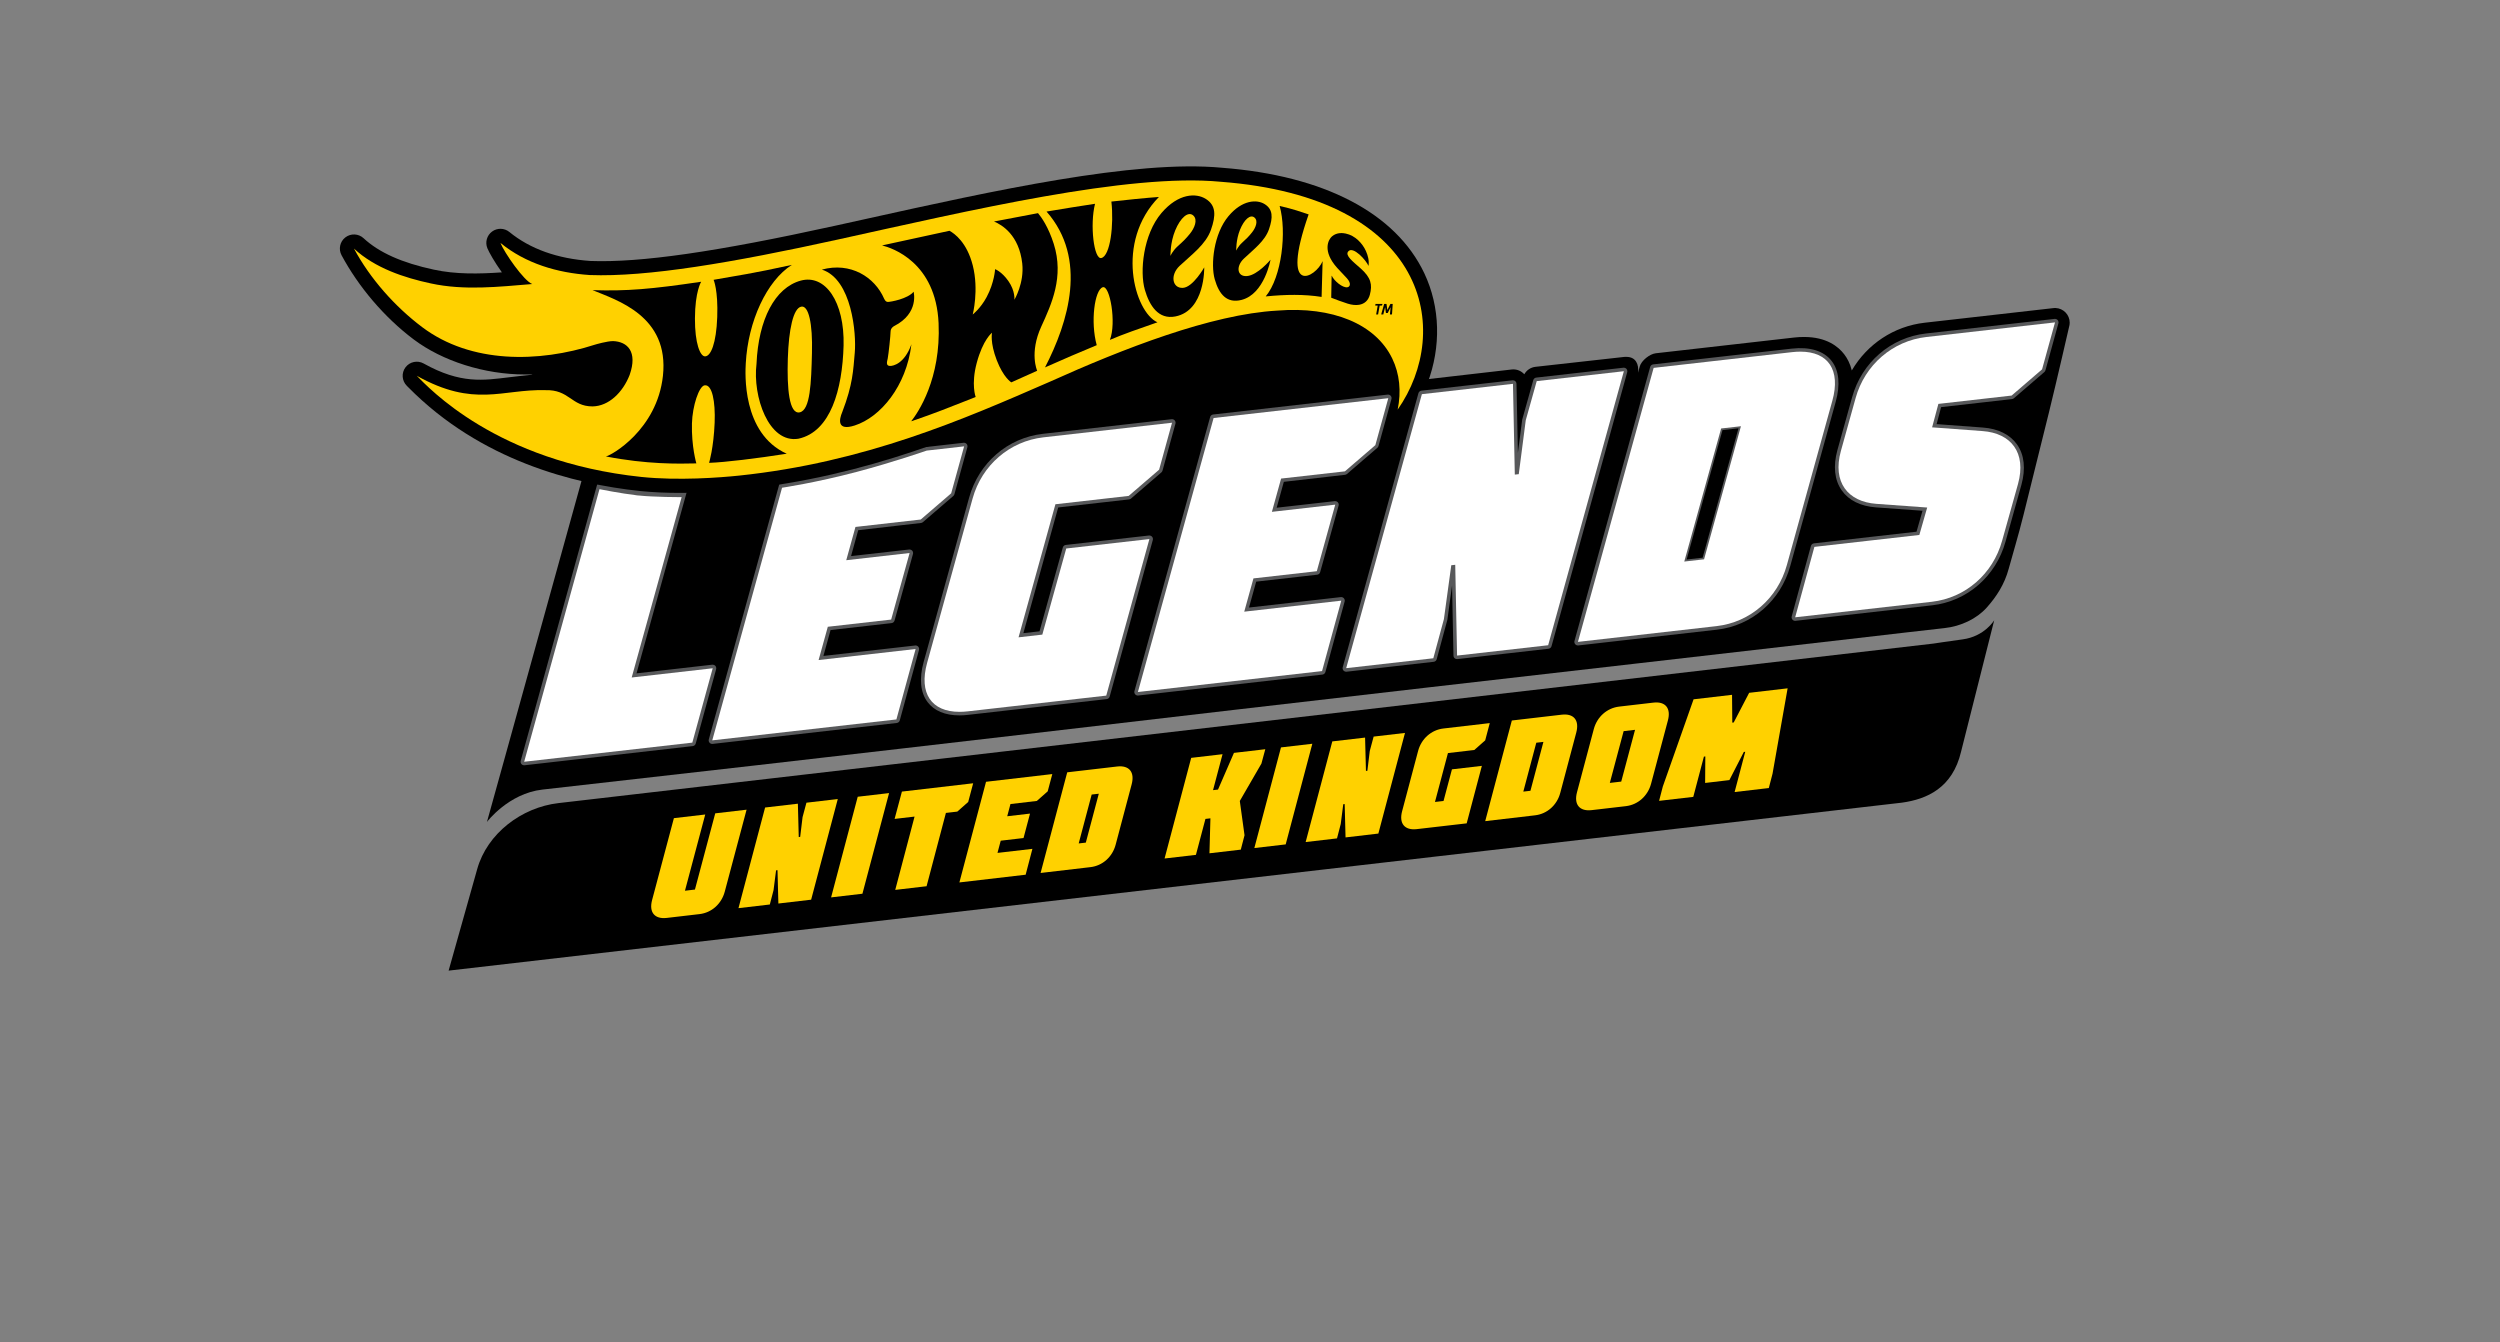
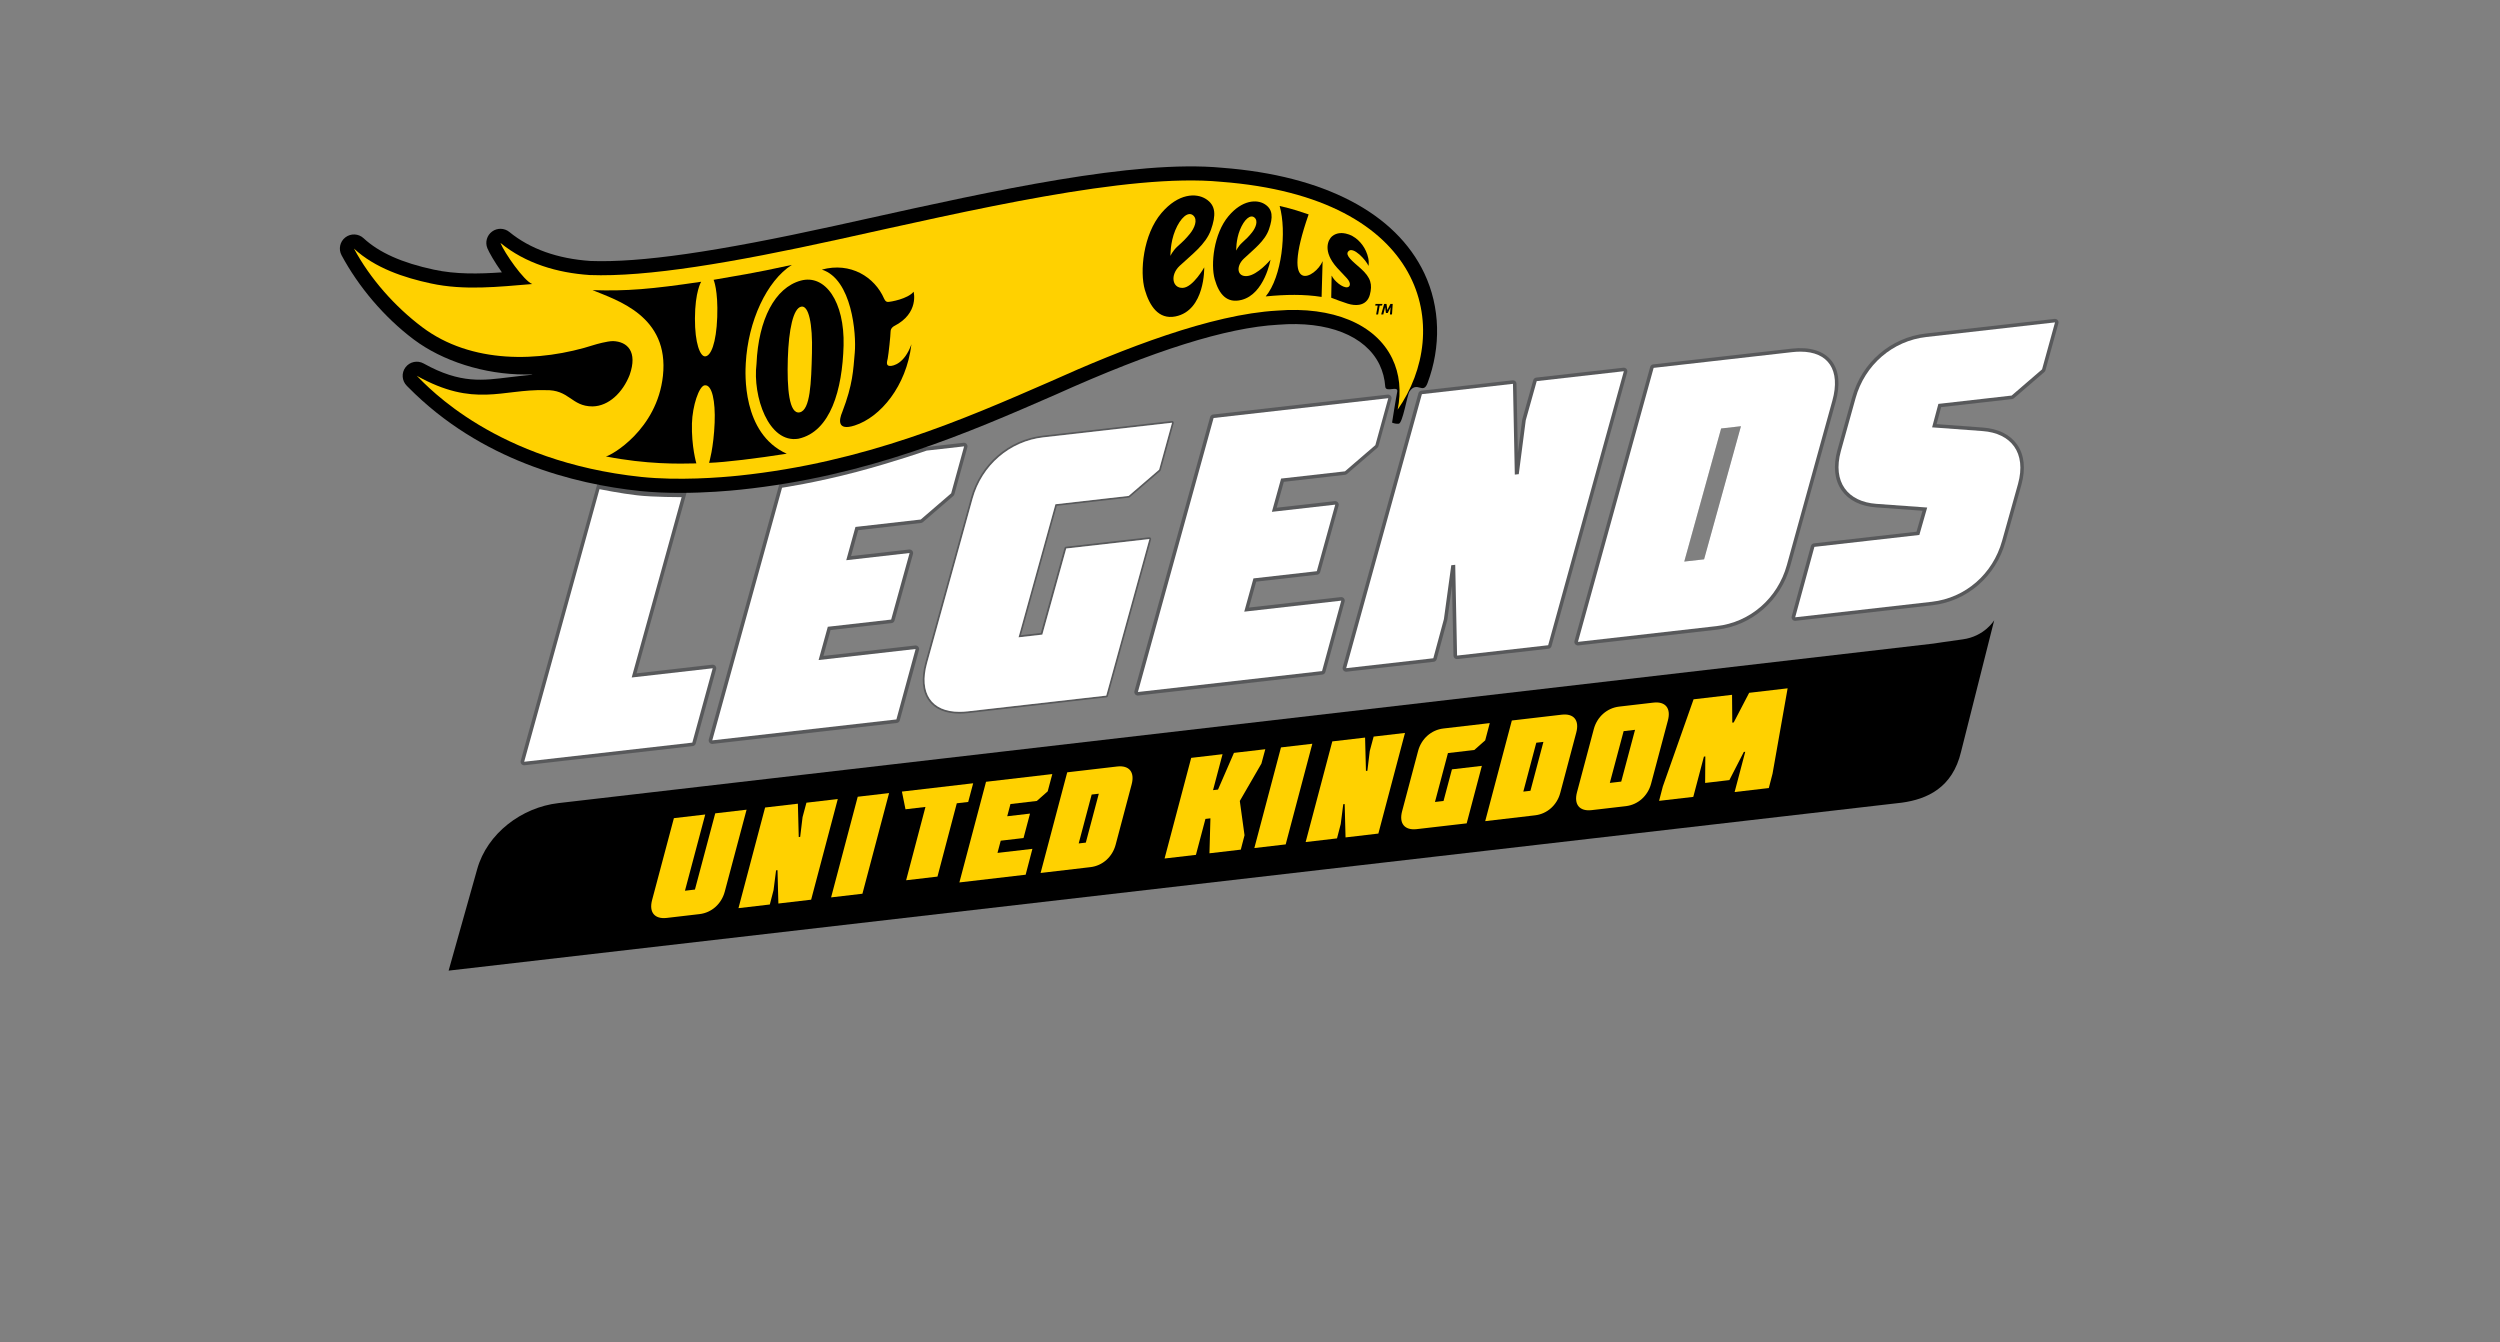
<svg xmlns="http://www.w3.org/2000/svg" version="1.1" x="0px" y="0px" viewBox="0 0 1413.91 759.07" style="enable-background:new 0 0 1413.91 759.07;" xml:space="preserve">
  <rect x="0" y="0" width="1413.91" height="759.07" fill="#808080" stroke="none" />
  <style type="text/css">
	.st0{fill:#58595B;}
	.st1{fill:#FFFFFF;}
	.st2{fill:#FFD100;}
</style>
  <g id="LOGOS">
    <g id="FLOATING_1_">
      <g id="BACKING_2_">
        <g>
-           <path d="M331.18,267.72c-0.02,0.09-1.25,0.54-1.29,0.64L285.48,428.6l-10.08,36.26c0,0,12.12-16.1,31.35-18.3      c38.58-4.41,105.42-11.94,122.24-13.88c24.66-2.84,139.58-16.06,161.55-18.67c21.97-2.61,195.66-22.82,218.94-25.43      c23.28-2.61,212.56-24.43,236.69-27.19c24.12-2.77,44.22-5.17,53.47-6.15c9.34-0.99,18.33-5.28,23.97-11.6      c5.49-6.16,10.06-13.13,12.45-21.98c2.22-8.24,5.26-17.95,8.41-30.6c5.46-21.89,11.7-47.08,14.4-58.04      c4.26-17.28,11.29-47.99,11.29-47.99c0.24-0.79,0.39-1.64,0.39-2.53c0-4.48-3.56-8.13-7.98-8.3c-0.18,0-0.35,0-0.55,0      c-0.28,0-0.55,0.04-0.83,0.07l-72.6,8.24c-17.53,1.99-32.6,12.15-41.28,27.01c-0.94-3.93-2.58-6.91-4.24-9.09      c-3.41-4.5-10.14-9.85-22.77-9.85c-1.77,0-3.65,0.09-5.55,0.31l-78.34,8.91c-3.36,0.39-8.09,4.13-9,7.39l-1,3.58      c0-0.02,0-0.04,0-0.06c0.57-4.59-1.22-8.92-6.64-8.87c-0.18-0.02-0.37-0.02-0.57-0.02c-0.28,0.02-0.55,0.04-0.83,0.07      l-49.95,5.57c-2.71,0.3-5.05,1.9-6.32,4.22c-0.22-0.26-0.46-0.48-0.72-0.7c-1.75-1.55-4.09-2.27-6.4-2.01l-52.84,6.08      c-2.42,0.26-4.52,1.57-5.84,3.48c-1.4-1.25-3.21-2.06-5.22-2.14c-0.17,0-0.35,0-0.53,0c-0.28,0-0.55,0.02-0.83,0.06l0,0      c0,0-0.33-35.61-59.18-37.04c-48.56-1.18-188.04,64.66-188.04,64.66L331.18,267.72z" />
-         </g>
+           </g>
        <path d="M253.72,548.95l821.9-94.99c14.25-1.95,28.68-8.4,33.49-28.83l18.75-74.35c0,0-5.37,9.15-17.89,10.83     c-7.97,1.07-16.38,2.36-16.38,2.36l-777.78,90.24c-20.8,2.41-40.27,17.16-45.92,37.32L253.72,548.95z" />
      </g>
      <g id="GRAY_3_">
        <g>
          <path class="st0" d="M296.44,432.82c-0.59,0-1.14-0.26-1.53-0.7c-0.44-0.51-0.59-1.2-0.41-1.84l43.27-156.39      c0,0,0.43,0.06,1.26-0.03l49.27-5.6c0.68-0.08,1.33,0.19,1.76,0.69c0.43,0.51,0.59,1.2,0.41,1.84l-30.48,110.04l42.64-4.88      c0,0,0.38-0.04,0.39-0.04c1.18,0,2.08,0.9,2.08,2.01c0,0.22-0.04,0.45-0.11,0.66l-11.5,41.92c-0.22,0.8-0.89,1.37-1.72,1.47      l-95.09,10.84C296.61,432.82,296.52,432.82,296.44,432.82z M339.65,278.17L297.8,429.65l92.83-10.55l10.96-39.97l-45.71,5.2      l28.1-101.43L339.65,278.17z" />
        </g>
        <g>
          <path class="st0" d="M402.81,420.74c-0.59,0-1.15-0.26-1.53-0.71c-0.43-0.5-0.59-1.19-0.41-1.84l42.81-154.96      c0.22-0.79,0.89-1.37,1.71-1.46l99.55-11.36c0.66-0.08,1.32,0.19,1.76,0.69c0.43,0.51,0.59,1.2,0.41,1.84l-7.32,26.56      c-0.11,0.39-0.32,0.73-0.62,0.99l-17.21,14.82c-0.31,0.27-0.68,0.43-1.09,0.47l-35.5,4.09l-4.05,14.64l33.02-3.75      c1.19,0,2.09,0.9,2.09,2.01c0,0.23-0.04,0.46-0.12,0.68l-10.38,37.5c-0.22,0.79-0.89,1.37-1.71,1.46l-34.48,3.92l-4.05,14.64      l51.9-5.9c0.66-0.08,1.32,0.18,1.75,0.69c0.44,0.51,0.59,1.2,0.41,1.84l-10.87,39.83c-0.22,0.8-0.89,1.37-1.71,1.47      l-104.13,11.83C402.97,420.73,402.89,420.74,402.81,420.74z M488.43,269.24l-45.75,8.93l-38.51,139.39l101.99-11.59l10.3-37.75      l-54.87,6.24l5.79-20.9l35.83-4.07l9.85-35.56L477.23,318l5.79-20.9l37.21-4.28l16.74-14.42l6.84-24.84l-17.37,2.03      L488.43,269.24z M549.76,250.92L549.76,250.92L549.76,250.92z" />
        </g>
        <g>
          <path class="st0" d="M662.85,239.08l-7.32,26.56l-17.21,14.82l-41.43,4.71l-20.85,75.27l13.44-1.53l13.52-48.7l47.03-5.34      l-24.4,88.54l-78.38,8.91c-1.62,0.18-3.17,0.27-4.64,0.27c-15.84,0-23.05-10.47-18.28-27.69l25.73-92.98      c5.21-18.82,20.97-32.4,40-34.57L662.85,239.08 M650.03,304.86L650.03,304.86 M662.85,238.07c-0.04,0-0.08,0-0.11,0.01      l-72.78,8.27c-19.5,2.22-35.54,16.07-40.86,35.3l-25.73,92.98c-2.54,9.18-1.82,16.76,2.1,21.91c3.51,4.62,9.44,7.06,17.15,7.06      c1.51,0,3.11-0.09,4.75-0.28l78.38-8.91c0.41-0.05,0.75-0.34,0.86-0.74l24.38-88.48c0.04-0.1,0.06-0.22,0.06-0.34      c0-0.56-0.45-1.01-1.01-1.01c0,0,0,0-0.01,0s-0.03,0-0.04,0c-0.03,0-0.06,0-0.09,0.01l-47.01,5.34      c-0.41,0.05-0.75,0.34-0.86,0.73l-13.35,48.05l-11.27,1.28l20.27-73.17l40.75-4.63c0.2-0.02,0.39-0.11,0.55-0.24l17.21-14.82      c0.15-0.13,0.26-0.3,0.31-0.5l7.32-26.56c0.09-0.32,0.01-0.67-0.21-0.92C663.42,238.2,663.14,238.07,662.85,238.07      L662.85,238.07z M662.85,240.09L662.85,240.09L662.85,240.09L662.85,240.09z" />
-           <path class="st0" d="M542.61,404.6c-8.04,0-14.24-2.58-17.95-7.45c-4.12-5.41-4.9-13.29-2.27-22.79l25.73-92.98      c5.44-19.62,21.81-33.76,41.72-36.03l72.78-8.27c0.65-0.08,1.33,0.19,1.76,0.69c0.43,0.51,0.59,1.2,0.41,1.84l-7.32,26.56      c-0.11,0.39-0.32,0.73-0.62,0.99l-17.21,14.82c-0.31,0.26-0.68,0.43-1.08,0.47L598.48,287l-19.69,71.09l9.13-1.04l13.17-47.4      c0.22-0.79,0.89-1.37,1.71-1.46l47.17-5.35l0,0c1.2,0,2.1,0.9,2.1,2.01c0,0.23-0.04,0.46-0.11,0.67l-24.36,88.41      c-0.22,0.8-0.89,1.37-1.71,1.46l-78.38,8.91C545.81,404.5,544.17,404.6,542.61,404.6z M661.49,240.24l-71.31,8.1      c-18.68,2.12-34.05,15.4-39.15,33.84l-25.73,92.98c-2.37,8.55-1.76,15.52,1.77,20.16c3.75,4.93,10.79,7.05,20.08,5.99      l77.71-8.83l23.83-86.46l-44.89,5.1l-13.53,48.71l-15.58,1.77l21.43-77.35l41.79-4.75l16.74-14.42L661.49,240.24z       M662.85,238.07L662.85,238.07L662.85,238.07z" />
        </g>
        <g>
          <path class="st0" d="M643.54,393.38c-0.59,0-1.15-0.26-1.53-0.7c-0.43-0.51-0.59-1.2-0.41-1.84l42.81-154.96      c0.22-0.8,0.89-1.37,1.71-1.46l98.67-11.25c0.65-0.08,1.32,0.19,1.75,0.69c0.44,0.51,0.59,1.2,0.41,1.84l-7.32,26.56      c-0.11,0.39-0.32,0.73-0.63,0.99l-17.21,14.82c-0.31,0.26-0.68,0.43-1.08,0.47l-34.62,3.97l-4.05,14.64l33.01-3.75l0,0      c1.2,0,2.1,0.9,2.1,2.01c0,0.23-0.04,0.45-0.12,0.67l-10.39,37.5c-0.22,0.79-0.89,1.37-1.71,1.46l-34.48,3.92l-4.06,14.64      l51.91-5.9c0.08-0.01,0.16-0.01,0.23-0.01c0.59,0,1.14,0.26,1.53,0.7c0.44,0.51,0.59,1.2,0.41,1.84l-10.87,39.83      c-0.22,0.8-0.89,1.38-1.71,1.47l-104.13,11.83C643.69,393.38,643.61,393.38,643.54,393.38z M687.14,237.33L644.9,390.21      l101.99-11.59l10.3-37.75l-54.87,6.24l5.79-20.9l35.83-4.07l9.85-35.56l-35.83,4.07l5.79-20.9l37.6-4.3l15.83-14.24l6.84-24.84      L687.14,237.33z M790.49,223.56L790.49,223.56L790.49,223.56z" />
        </g>
        <g>
          <path class="st0" d="M761.34,379.9c-0.59,0-1.15-0.26-1.53-0.7c-0.43-0.51-0.59-1.2-0.41-1.84l42.81-154.96      c0.22-0.8,0.89-1.37,1.71-1.46l51.51-5.85c0.53-0.06,1.12,0.11,1.55,0.48c0.42,0.37,0.68,0.91,0.69,1.47l0.79,39.15l2.43-18.75      c0.01-0.09,0.03-0.18,0.06-0.28l6.21-22.16c0.22-0.79,0.9-1.36,1.71-1.45l49.5-5.61c1.11,0,2.01,0.9,2.01,2.01      c0,0.23-0.04,0.46-0.12,0.68l-42.77,154.82c-0.22,0.8-0.89,1.37-1.71,1.46l-51.51,5.85c-0.52,0.06-1.12-0.11-1.55-0.48      c-0.43-0.37-0.68-0.91-0.69-1.47l-0.8-39.69l-2.64,19.33c-0.01,0.09-0.03,0.18-0.06,0.26l-5.98,22.11      c-0.22,0.8-0.89,1.38-1.71,1.47l-49.27,5.6C761.49,379.9,761.42,379.9,761.34,379.9z M804.94,223.85L762.7,376.73l47.12-5.35      l5.79-21.4l4.27-31.2l4.1-0.47l1.04,51.34l49.74-5.65L917,211.12l-47.13,5.36l-6.01,21.43l-4.04,31.17l-4.11,0.47l-1.04-51.34      L804.94,223.85z M918.37,208.94L918.37,208.94L918.37,208.94z" />
        </g>
        <g>
          <path class="st0" d="M984.59,241.05l-20.85,75.27l-11.2,1.27l20.85-75.27L984.59,241.05 M984.59,240.04      c-0.04,0-0.08,0-0.11,0.01l-11.2,1.27c-0.41,0.05-0.75,0.34-0.86,0.73l-20.85,75.27c-0.09,0.32-0.01,0.67,0.21,0.93      c0.19,0.23,0.47,0.35,0.77,0.35c0.04,0,0.08,0,0.11-0.01l11.2-1.27c0.41-0.05,0.75-0.34,0.86-0.73l20.85-75.27      c0.09-0.32,0.01-0.67-0.21-0.93C985.17,240.17,984.89,240.04,984.59,240.04L984.59,240.04z M984.59,242.06L984.59,242.06      L984.59,242.06L984.59,242.06z" />
-           <path class="st0" d="M952.54,319.61c-0.59,0-1.15-0.26-1.53-0.71c-0.43-0.5-0.59-1.19-0.41-1.84l20.85-75.28      c0.22-0.79,0.89-1.37,1.71-1.46l11.2-1.27c0.08-0.01,0.16-0.01,0.23-0.01c0.59,0,1.15,0.26,1.53,0.7      c0.44,0.51,0.59,1.2,0.41,1.84l-20.85,75.27c-0.22,0.79-0.89,1.37-1.71,1.46l-11.2,1.27      C952.69,319.61,952.62,319.61,952.54,319.61z M974.18,243.25l-20.28,73.19l9.05-1.03l20.28-73.19L974.18,243.25z" />
        </g>
        <g>
          <path class="st0" d="M1018.23,198.89c15.81,0,22.84,10.49,18.07,27.71l-25.73,92.98c-5.21,18.82-20.74,32.38-39.78,34.54      l-78.38,8.91l42.81-154.96l78.38-8.91C1015.22,198.98,1016.76,198.89,1018.23,198.89 M1018.23,197.88      c-1.51,0-3.1,0.09-4.74,0.28l-78.38,8.91c-0.41,0.05-0.75,0.34-0.86,0.73l-42.81,154.96c-0.09,0.32-0.01,0.67,0.21,0.93      c0.19,0.23,0.47,0.35,0.77,0.35c0.04,0,0.08,0,0.11-0.01l78.38-8.91c19.36-2.2,35.31-16.05,40.64-35.27l25.73-92.98      c2.56-9.25,1.85-16.87-2.07-22.01C1031.73,200.29,1025.86,197.88,1018.23,197.88L1018.23,197.88z" />
          <path class="st0" d="M892.41,365.04c-0.59,0-1.15-0.26-1.53-0.7c-0.43-0.51-0.59-1.2-0.41-1.84l42.81-154.96      c0.22-0.8,0.89-1.37,1.71-1.46l78.38-8.91c10.29-1.17,18.25,1.33,22.63,7.09c4.11,5.41,4.89,13.32,2.24,22.89l-25.73,92.98      c-5.44,19.62-21.72,33.76-41.49,36l-78.38,8.91C892.56,365.04,892.48,365.04,892.41,365.04z M936,208.99l-42.24,152.88      l76.91-8.74c18.54-2.11,33.82-15.38,38.93-33.81l25.73-92.98c2.39-8.63,1.79-15.63-1.73-20.26c-3.71-4.88-10.74-6.96-19.89-5.92      L936,208.99z" />
        </g>
        <g>
-           <path class="st0" d="M1162.22,182.33L1162.22,182.33 M1162.22,182.33l-7.32,26.56l-17.21,14.82l-41.43,4.71l-3.55,13.27      l28.57,2.11c16.04,1.18,24.9,12.18,20.02,29.89l-8.99,32.11c-5.21,18.82-20.74,32.38-39.78,34.54l-77.26,8.78l10.87-39.83      l59.34-6.74l4.44-15.51l-28.79-2.09c-16.04-1.18-24.9-12.18-20.02-29.89l8.32-29.89c5.21-18.82,20.97-32.4,40-34.57      L1162.22,182.33 M1162.22,181.32c-0.01,0-0.03,0-0.04,0c-0.03,0-0.06,0-0.09,0.01l-72.77,8.27      c-19.5,2.22-35.54,16.07-40.86,35.3l-8.32,29.89c-2.43,8.81-1.63,16.41,2.31,21.99c3.8,5.39,10.24,8.56,18.61,9.18l27.55,2      l-3.91,13.67l-58.67,6.67c-0.41,0.05-0.75,0.34-0.86,0.74l-10.87,39.83c-0.09,0.32-0.01,0.67,0.21,0.92      c0.19,0.23,0.47,0.35,0.77,0.35c0.04,0,0.08,0,0.11-0.01l77.26-8.78c19.36-2.2,35.31-16.05,40.64-35.27l8.98-32.11      c2.43-8.81,1.63-16.41-2.3-21.99c-3.8-5.39-10.24-8.56-18.61-9.18l-27.35-2.02l3.06-11.43l40.75-4.63      c0.2-0.02,0.39-0.11,0.55-0.24l17.21-14.82c0.15-0.13,0.26-0.3,0.31-0.5l7.3-26.5c0.04-0.1,0.06-0.22,0.06-0.34      C1163.23,181.77,1162.78,181.32,1162.22,181.32L1162.22,181.32L1162.22,181.32z M1162.22,183.34L1162.22,183.34L1162.22,183.34      L1162.22,183.34z" />
          <path class="st0" d="M1015.27,351.14c-0.59,0-1.14-0.26-1.53-0.7c-0.43-0.51-0.59-1.19-0.41-1.84l10.87-39.83      c0.22-0.8,0.89-1.37,1.71-1.47l58.01-6.59l3.39-11.84l-26.32-1.91c-8.68-0.64-15.38-3.96-19.36-9.6      c-4.11-5.83-4.96-13.73-2.45-22.83l8.32-29.89c5.44-19.62,21.81-33.76,41.71-36.03l73.02-8.28c1.11,0,2.01,0.9,2.01,2.01      c0,0.23-0.04,0.45-0.12,0.67l-7.28,26.43c-0.11,0.39-0.32,0.73-0.63,0.99L1139,225.24c-0.31,0.26-0.68,0.43-1.09,0.47      l-40.07,4.55l-2.57,9.6l26.15,1.94c8.68,0.64,15.38,3.96,19.36,9.6c4.11,5.83,4.96,13.73,2.45,22.83l-8.98,32.11      c-5.44,19.62-21.72,33.75-41.49,36l-77.26,8.78C1015.41,351.13,1015.34,351.14,1015.27,351.14z M1026.92,310.21l-10.3,37.75      l75.79-8.61c18.54-2.11,33.82-15.38,38.93-33.81l8.99-32.11c2.26-8.2,1.56-15.22-2.01-20.29c-3.44-4.88-9.36-7.76-17.12-8.33      l-29.77-2.2l4.04-15.09l41.8-4.75l16.74-14.42l6.85-24.84l-71.31,8.1c-18.68,2.12-34.05,15.41-39.15,33.84l-8.32,29.89      c-2.26,8.2-1.57,15.22,2.01,20.29c3.44,4.88,9.36,7.76,17.12,8.33l30.02,2.18l-4.96,17.34L1026.92,310.21z M1162.22,181.32      L1162.22,181.32L1162.22,181.32z" />
        </g>
      </g>
      <g id="LEGERNDS_2_">
        <g>
          <path class="st1" d="M360.3,280.14c-9.36-1.07-21.25-3.48-21.25-3.48l-42.59,154.16L391.55,420l11.53-42.05l-45.82,5.22      l28.25-101.99C385.51,281.17,369.67,281.21,360.3,280.14z" />
        </g>
        <g>
          <path class="st1" d="M549.77,251.93L549.77,251.93L549.77,251.93z M543.4,252.66l-19.33,2.19c0,0-18.45,6.45-39.58,12.05      c-23.08,6.12-42.19,8.95-42.19,8.95l-39.47,142.87l104.14-11.83l10.87-39.83l-54.87,6.24l5.21-18.82l35.83-4.07l10.43-37.64      l-35.83,4.07l5.21-18.82l36.92-4.19l17.21-14.82l7.32-26.56L543.4,252.66z" />
        </g>
        <g>
          <path class="st1" d="M662.86,239.08l-72.78,8.27c-19.04,2.16-34.79,15.75-40,34.57l-25.73,92.98      c-4.77,17.22,2.44,27.69,18.29,27.69c1.47,0,3.02-0.09,4.64-0.27l78.38-8.91l24.4-88.54l-47.03,5.34l-13.53,48.71l-13.44,1.53      l20.85-75.27l41.43-4.71l17.21-14.82L662.86,239.08L662.86,239.08z M650.05,304.86L650.05,304.86L650.05,304.86z" />
        </g>
        <g>
          <path class="st1" d="M790.51,224.57L790.51,224.57L790.51,224.57z M782.95,225.45l-96.58,10.96l-42.81,154.96l104.14-11.83      l10.87-39.83l-54.87,6.23l5.21-18.82l35.83-4.07l10.43-37.64l-35.83,4.07l5.21-18.82l36.09-4.08l17.21-14.82l7.32-26.56      L782.95,225.45z" />
        </g>
        <g>
          <path class="st1" d="M918.39,209.95L918.39,209.95L918.39,209.95z M918.39,209.95l-49.27,5.6l-6.21,22.15l-3.95,30.47      l-2.24,0.25l-1.04-51.34l-51.51,5.85l-42.81,154.96l49.27-5.6l5.99-22.12l4.17-30.49l2.24-0.25l1.04,51.34l51.51-5.85      L918.39,209.95L918.39,209.95z" />
        </g>
        <g>
          <path class="st1" d="M1018.25,198.88c-1.47,0-3.01,0.09-4.63,0.27l-78.38,8.91l-42.81,154.96l78.38-8.91      c19.04-2.16,34.57-15.72,39.78-34.54l25.73-92.98C1041.09,209.38,1034.06,198.88,1018.25,198.88L1018.25,198.88z M952.56,317.6      l20.85-75.27l11.2-1.27l-20.85,75.27L952.56,317.6L952.56,317.6z" />
        </g>
        <g>
          <path class="st1" d="M1162.24,182.33L1162.24,182.33L1162.24,182.33z M1162.24,182.33l-72.78,8.27      c-19.04,2.16-34.79,15.75-40,34.57l-8.32,29.89c-4.88,17.71,3.98,28.71,20.02,29.89l28.79,2.09l-4.44,15.51l-59.35,6.74      l-10.87,39.83l77.26-8.78c19.04-2.16,34.57-15.72,39.78-34.54l8.99-32.11c4.88-17.71-3.98-28.71-20.02-29.89l-28.57-2.11      l3.55-13.27l41.43-4.71l17.21-14.82L1162.24,182.33L1162.24,182.33z" />
        </g>
      </g>
      <g id="HOTWHEELS_2_">
        <g>
          <g>
            <path d="M300.76,211.77c-0.64-0.04-2.55,0.02-3.84,0.02c-23.09,0-46.79-7.65-62.96-19.83c-16.86-12.68-31.31-29.95-40.79-47.61       c-1.85-3.44-0.94-7.71,2.15-10.09c3.09-2.38,7.45-2.19,10.31,0.47c8.73,8.11,21.73,13.92,39.74,17.77       c12.37,2.69,25.47,2.44,38.48,1.53c-4.06-5.67-7.29-11.36-8.23-13.68c-1.36-3.38-0.25-7.25,2.68-9.4       c2.93-2.16,6.96-2.05,9.78,0.25c11.73,9.59,27.15,15.1,45.85,16.39c28.18,1.05,70.84-5.08,138.23-19.89       c5.92-1.3,11.93-2.63,18.02-3.98c71.01-15.73,151.48-33.55,200.9-28.85c57.69,4.4,98.33,25.6,114.46,59.69       c9.08,19.2,9.51,41.61,1.83,62.08c-2.56,6.82-5.81-1.49-10.16,4.71c-1.42,2.02-3.84,18.14-6.18,18.3       c-1.24,0.09-2.52-0.11-3.73-0.63c0,0,2.15-13.7,2.91-17.4c0.81-3.92-6.5,0.7-6.76-2.97c-0.32-4.43-1.41-8.63-3.25-12.44       c-7.92-16.38-29.31-24.82-57.2-22.57c-0.07,0.01-0.13,0.01-0.2,0.01c-29.16,1.62-70.33,14.56-125.84,39.56       c-0.03,0.01-0.06,0.03-0.09,0.04c-49.5,21.59-105.6,46.07-177.99,53.67c-6.44,0.68-19.65,1.84-34.39,1.84       c-7.36,0-15.11-0.29-22.59-1.07c-37.2-3.92-90.09-17.26-130.88-58.55c-0.36-0.36-0.67-0.68-0.93-0.93       c-2.83-2.81-3.16-7.28-0.76-10.47c2.4-3.19,6.78-4.11,10.27-2.17c21.04,11.75,33.94,9.52,48.62,7.76       c2.97-0.35,7.3-0.87,12.41-1.37C300.62,211.94,301.52,211.81,300.76,211.77z" />
          </g>
          <path class="st2" d="M690.38,102.8c-52.34-5-142.29,16.36-216.53,32.68c-59.5,13.08-107.88,21.31-140.36,20.07      c-18.22-1.23-36.13-6.45-50.47-18.18c2.26,5.64,13.3,21.52,18,23.27c-18.99,1.56-38.52,3.76-57.33-0.34      c-15.03-3.21-31.64-8.69-43.51-19.72c9.16,17.06,23.17,32.83,38.61,44.45c27.61,20.78,66.01,20.12,97.58,9.93      c0.58-0.19,7-2.05,10.35-2.05c8.11,0.29,14.02,5.95,9.38,19.14c-3.88,9.92-11.82,17.66-20.97,17.8      c-12.15,0-12.98-9.65-26.88-9.19c-24.32-0.64-39.93,10.09-72.56-8.14c6.62,6.56,44.94,48.56,127.02,57.22      c20.92,2.19,44.39,0.38,55.32-0.76c71.17-7.48,126.67-31.69,175.64-53.05c41.54-18.71,91.38-38.19,128.68-40.26      c31.31-2.52,55.61,7.59,65.03,27.05c4.21,8.7,5.2,18.65,3.08,28.96C821.7,187.06,807.92,111.74,690.38,102.8z" />
        </g>
        <path d="M477.1,195.43c-0.69,24.9-7.33,48.7-25.52,52.69c-16.95,2.81-25.97-24.05-23.73-42.29c1.1-25.23,10.43-43.11,25.03-47.13     C466.73,154.93,477.72,170.69,477.1,195.43 M453.1,173.44c-4.45,0.96-7.02,12.75-7.54,29.45c-0.51,16.73,0.71,31.57,6.74,30.32     c6.01-1.31,6.5-16.84,6.91-33.56C459.67,182.95,457.32,172.5,453.1,173.44z M464.82,152.48c16.24-4.43,29.9,4.22,35.2,16.44l0,0     c0.68,1.51,1.41,1.83,2.15,1.84c1.48,0.02,11.24-1.72,14.53-5.76c0,0,3.3,12.14-10.99,19.4c0,0-2.01,0.98-2.03,3.13     c-0.01,2.04-1.08,12.44-1.63,15.31c-0.25,1.28-1.3,4.02,1.21,4.13c2.08,0.08,8.28-1.44,12.15-12.09     c0.12-0.66,0.03,0.04,0.03,0.04c-2.87,23.5-17.43,41-32.03,45.71c-10.2,3.3-8.84-3.41-7.08-7.53c6.07-15.83,6.2-23.63,7.1-33.69     C484.37,188.91,481.86,157.91,464.82,152.48z" />
        <path d="M447.83,149.81c-14.18,9.03-24.78,31.85-26.05,55.75c-0.26,4.86-2.41,39.53,23.17,51.05     c-16.74,2.63-34.96,4.86-43.92,5.16c0,0,2.6-8.47,3.15-22.8c0.45-11.83-1.37-21.68-5.68-21.05c-3.19,0.47-6.89,11.68-7.16,21.53     c-0.35,13.01,2.49,22.63,2.49,22.63c-10.02,0.26-28.19,0.56-51.19-3.94c3.09-0.49,28.99-15.12,32.29-45.58     c3.68-33.94-26.19-42.79-39.8-48.47c19.48,0.61,33.08-0.54,61.42-4.74c0,0-3.47,5.48-3.52,20.8c-0.05,14.01,2.95,21.44,5.72,21.4     c3.27-0.05,6.34-7.32,6.89-22.2c0.56-15.27-2.05-21.1-2.05-21.1C416.68,155.92,425.55,154.72,447.83,149.81z" />
-         <path d="M628.56,114c1.47,12.96-0.56,30.72-5.69,31.93c-4.2,0.99-6.56-18.77-3.56-30.68c-5.36,0.78-20.7,3.24-27.42,4.4     c23.39,26.62,12.39,62.5-0.87,88.14c7.85-3.54,21.62-9.45,29.25-12.57c-3.64-13.15-1.2-31.27,3.41-32.77     c4.03-1.31,7.82,20.11,4.04,29.77c6.99-3.02,16.69-6.41,26.89-9.94c-12.99-5.77-24.16-45.4,0.84-70.89     C649.6,111.77,633.99,113.34,628.56,114z M498.87,138.8c5.61,1.39,30.42,9.46,31.96,43.95c1.41,31.58-11.59,50.56-15.5,55.52     c0,0,8.52-2.84,17.36-6.25c9.6-3.7,19.11-7.5,19.11-7.5s-2.68-7,0.6-19.26c3.56-13.28,8.65-17.09,8.65-17.09     s-1.22,5.39,2.66,15.5c3.83,9.98,8.25,12.58,8.25,12.58l14.63-6.57c0,0-4.55-9.98,2.32-25c5.8-12.69,12.95-28.12,7.07-46.71     c-3.03-9.57-6.95-15.08-8.92-17.42c-2.28,0.39-20.76,3.91-24.88,4.73c4.51,1.85,14.19,7.66,15.97,23.74     c1.22,11.07-4.44,20.51-4.44,20.51s0.56-4.96-3.43-10.62c-3.81-5.4-7.49-6.68-7.49-6.68s-0.36,7.53-4.79,15.81     c-3.41,6.38-7.86,9.84-7.86,9.84s3.58-13.79,0.02-27.78c-3.29-12.93-10.21-17.97-13.16-19.58     C530.83,131.8,504.56,137.54,498.87,138.8z" />
        <path d="M768.7,172.37c-1.89,0.32-4.12,0.1-6.44-0.62c-3.66-1.14-6.23-2.2-9.37-3.37l0.23-12.53c1.52,3.19,6.24,6.99,8.86,6.63     c0.7-0.09,1.29-0.62,1.43-1.29c0.21-1.04-0.37-2.4-1.63-3.79c-1.27-1.4-3.55-3.71-5.49-5.86c-8.63-9.57-5-16.1-2.99-17.83     c2.86-2.47,6.37-1.91,7.82-1.61c5.3,1.1,9.46,5.53,11.41,9.92c1.14,2.57,1.9,5.37,1.44,8.38c-1.17-3.05-8.77-11.55-11.49-8.16     c-1.82,2.27,2.5,5.54,6.97,9.5c6.03,5.34,6.77,9.3,5.29,14.96C773.89,169.88,771.8,171.84,768.7,172.37L768.7,172.37z" />
        <path d="M667.18,150.34c6.88-6.45,14.76-12.09,17.68-20.34c2.92-8.26,2.87-13.89-2.93-17.52c-5.46-3.41-15.47-3.2-25.01,7.95     c-10.43,12.18-12.41,33.28-9.42,43.52c2.57,8.8,7.6,16.92,17.25,15.02c16.91-3.33,16.32-27.75,16.32-27.75     s-6.31,11.21-12.03,11.58C663.02,163.18,661.58,155.59,667.18,150.34z M661.96,144.75c0,0-0.21-7.42,2.72-14.5     c2.94-7.08,7.29-10.95,10.18-8.39c2.77,2.47,0.58,7.3-1.8,10.24c-2.37,2.94-3.85,4.35-6.9,7.08     C663.11,141.92,661.96,144.75,661.96,144.75z" />
        <path d="M705.25,156.13c-5.68,0.45-6.32-5.53-1.8-9.83c5.55-5.28,11.92-9.91,14.24-16.64c2.33-6.74,2.25-11.32-2.49-14.25     c-4.46-2.75-12.68-2.34-20.37,6.78c-8.41,9.97-10.2,27.37-7.82,35.74c2.4,8.43,6.84,13.89,15.3,11.65     c12.86-3.4,16.25-22.69,16.25-22.69S711.28,155.64,705.25,156.13z M701.29,129.95c2.34-5.78,5.86-8.95,8.23-6.88     c2.27,1.99,0.51,5.94-1.4,8.34c-1.91,2.41-3.1,3.56-5.57,5.8c-2.47,2.25-3.38,4.55-3.38,4.55S698.95,135.73,701.29,129.95z" />
        <path d="M723.72,116.49c4.09,14.46,1.24,40.16-7.88,51.15c11.25-1.1,21.72-1.29,31.61,0.29l0.57-20.23     c-3.74,9.19-24.45,20.88-7.91-26.44C736.04,119.89,731.33,118.2,723.72,116.49z" />
        <g>
          <g>
            <polygon points="777.94,171.9 781.85,171.9 781.74,172.54 781.39,172.84 780.29,172.84 779.4,177.85 778.3,177.85        779.18,172.84 777.78,172.84      " />
          </g>
          <g>
            <polygon points="783.83,177.04 783.41,173.94 783.32,173.94 782.34,177.85 781.19,177.85 781.27,177.38 782.83,171.9        784.15,171.9 784.62,175.22 784.71,175.22 786.36,171.9 787.67,171.9 787.3,177.38 787.22,177.85 786.08,177.85 786.47,173.94        786.38,173.94 784.85,177.04      " />
          </g>
        </g>
      </g>
      <g>
        <path class="st2" d="M387.39,503.76l5.64-0.66l11.48-43.1l17.73-2.07l-12.34,46.36c-1.84,6.91-7.4,11.89-14.25,12.69l-18.54,2.16     c-6.85,0.8-10.15-3.15-8.32-10.06l12.34-46.36l17.73-2.07L387.39,503.76z" />
        <path class="st2" d="M440.22,511l-0.49-18.86l-0.81,0.09l-1.43,11.2l-2.11,8.12l-17.73,2.07l15.06-56.92l18.54-2.16l0.49,18.86     l0.81-0.09l1.35-11.19l2.19-8.14l17.73-2.07l-15.07,56.92L440.22,511z" />
        <path class="st2" d="M470.04,507.53l15.06-56.92l17.73-2.07l-15.07,56.92L470.04,507.53z" />
-         <path class="st2" d="M510.09,447.69l40.3-4.7l-2.81,10.57l-6.16,5.45l-6.45,0.75l-10.93,41.46l-17.73,2.07l10.93-41.46     l-11.29,1.32L510.09,447.69z" />
+         <path class="st2" d="M510.09,447.69l40.3-4.7l-2.81,10.57l-6.45,0.75l-10.93,41.46l-17.73,2.07l10.93-41.46     l-11.29,1.32L510.09,447.69z" />
        <path class="st2" d="M592.55,447.54l-6.16,5.45l-14.91,1.74l-1.83,6.91l12.89-1.5l-3.67,13.82l-12.9,1.5l-1.83,6.91l19.75-2.3     l-3.82,14.63l-37.48,4.37l15.07-56.92l37.48-4.37L592.55,447.54z" />
        <path class="st2" d="M588.52,493.72l15.06-56.92l28.21-3.29c6.85-0.8,10.07,3.16,8.24,10.07l-9.06,34.15     c-1.83,6.91-7.4,11.9-14.25,12.69L588.52,493.72z M617.41,449.37l-7.34,27.65l4.03-0.47l7.34-27.65L617.41,449.37z" />
        <path class="st2" d="M658.64,485.54l15.06-56.92l17.73-2.07l-5.38,20.33l2.82-0.33l9.01-20.75l17.73-2.07l-2.19,8.13L701.19,453     l2.67,19.39l-2.11,8.13l-17.73,2.07l0.55-19.77l-2.82,0.33l-5.38,20.33L658.64,485.54z" />
        <path class="st2" d="M709.41,479.63l15.07-56.92l17.73-2.07l-15.07,56.92L709.41,479.63z" />
        <path class="st2" d="M760.99,473.61l-0.49-18.86l-0.8,0.09l-1.43,11.2l-2.11,8.12l-17.73,2.07l15.07-56.92l18.54-2.16l0.49,18.86     l0.81-0.09l1.35-11.19l2.19-8.14l17.73-2.07l-15.06,56.92L760.99,473.61z" />
        <path class="st2" d="M801.29,468.92c-6.85,0.8-10.15-3.15-8.32-10.06l9.06-34.15c1.83-6.91,7.48-11.91,14.33-12.7l26.2-3.05     l-2.58,9.76l-6.16,5.45l-14.91,1.74l-7.34,27.65l4.84-0.56l4.76-17.89l16.92-1.97l-8.59,32.52L801.29,468.92z" />
        <path class="st2" d="M839.98,464.41l15.06-56.92l28.21-3.29c6.85-0.8,10.07,3.16,8.24,10.07l-9.06,34.15     c-1.83,6.91-7.4,11.9-14.25,12.69L839.98,464.41z M868.87,420.06l-7.34,27.65l4.03-0.47l7.34-27.65L868.87,420.06z" />
        <path class="st2" d="M901.4,412.33c1.84-6.91,7.48-11.91,14.33-12.7l19.34-2.25c6.85-0.8,10.07,3.16,8.24,10.07l-9.52,35.79     c-1.84,6.91-7.4,11.89-14.25,12.69l-19.34,2.25c-6.85,0.8-10.15-3.15-8.32-10.06L901.4,412.33z M924.72,412.76l-6.45,0.75     l-7.81,29.28l6.45-0.75L924.72,412.76z" />
        <path class="st2" d="M964.36,442.81l0.11-14.99l-0.8,0.09l-6.01,22.77l-19.34,2.25l2.11-8.12l17.39-49.31l21.76-2.54l0.14,15.74     l0.8-0.09l8.73-16.78l21.76-2.54l-8.53,48.28l-2.11,8.12l-19.34,2.26l6.01-22.77l-0.8,0.09l-8.17,15.92L964.36,442.81z" />
      </g>
    </g>
  </g>
</svg>